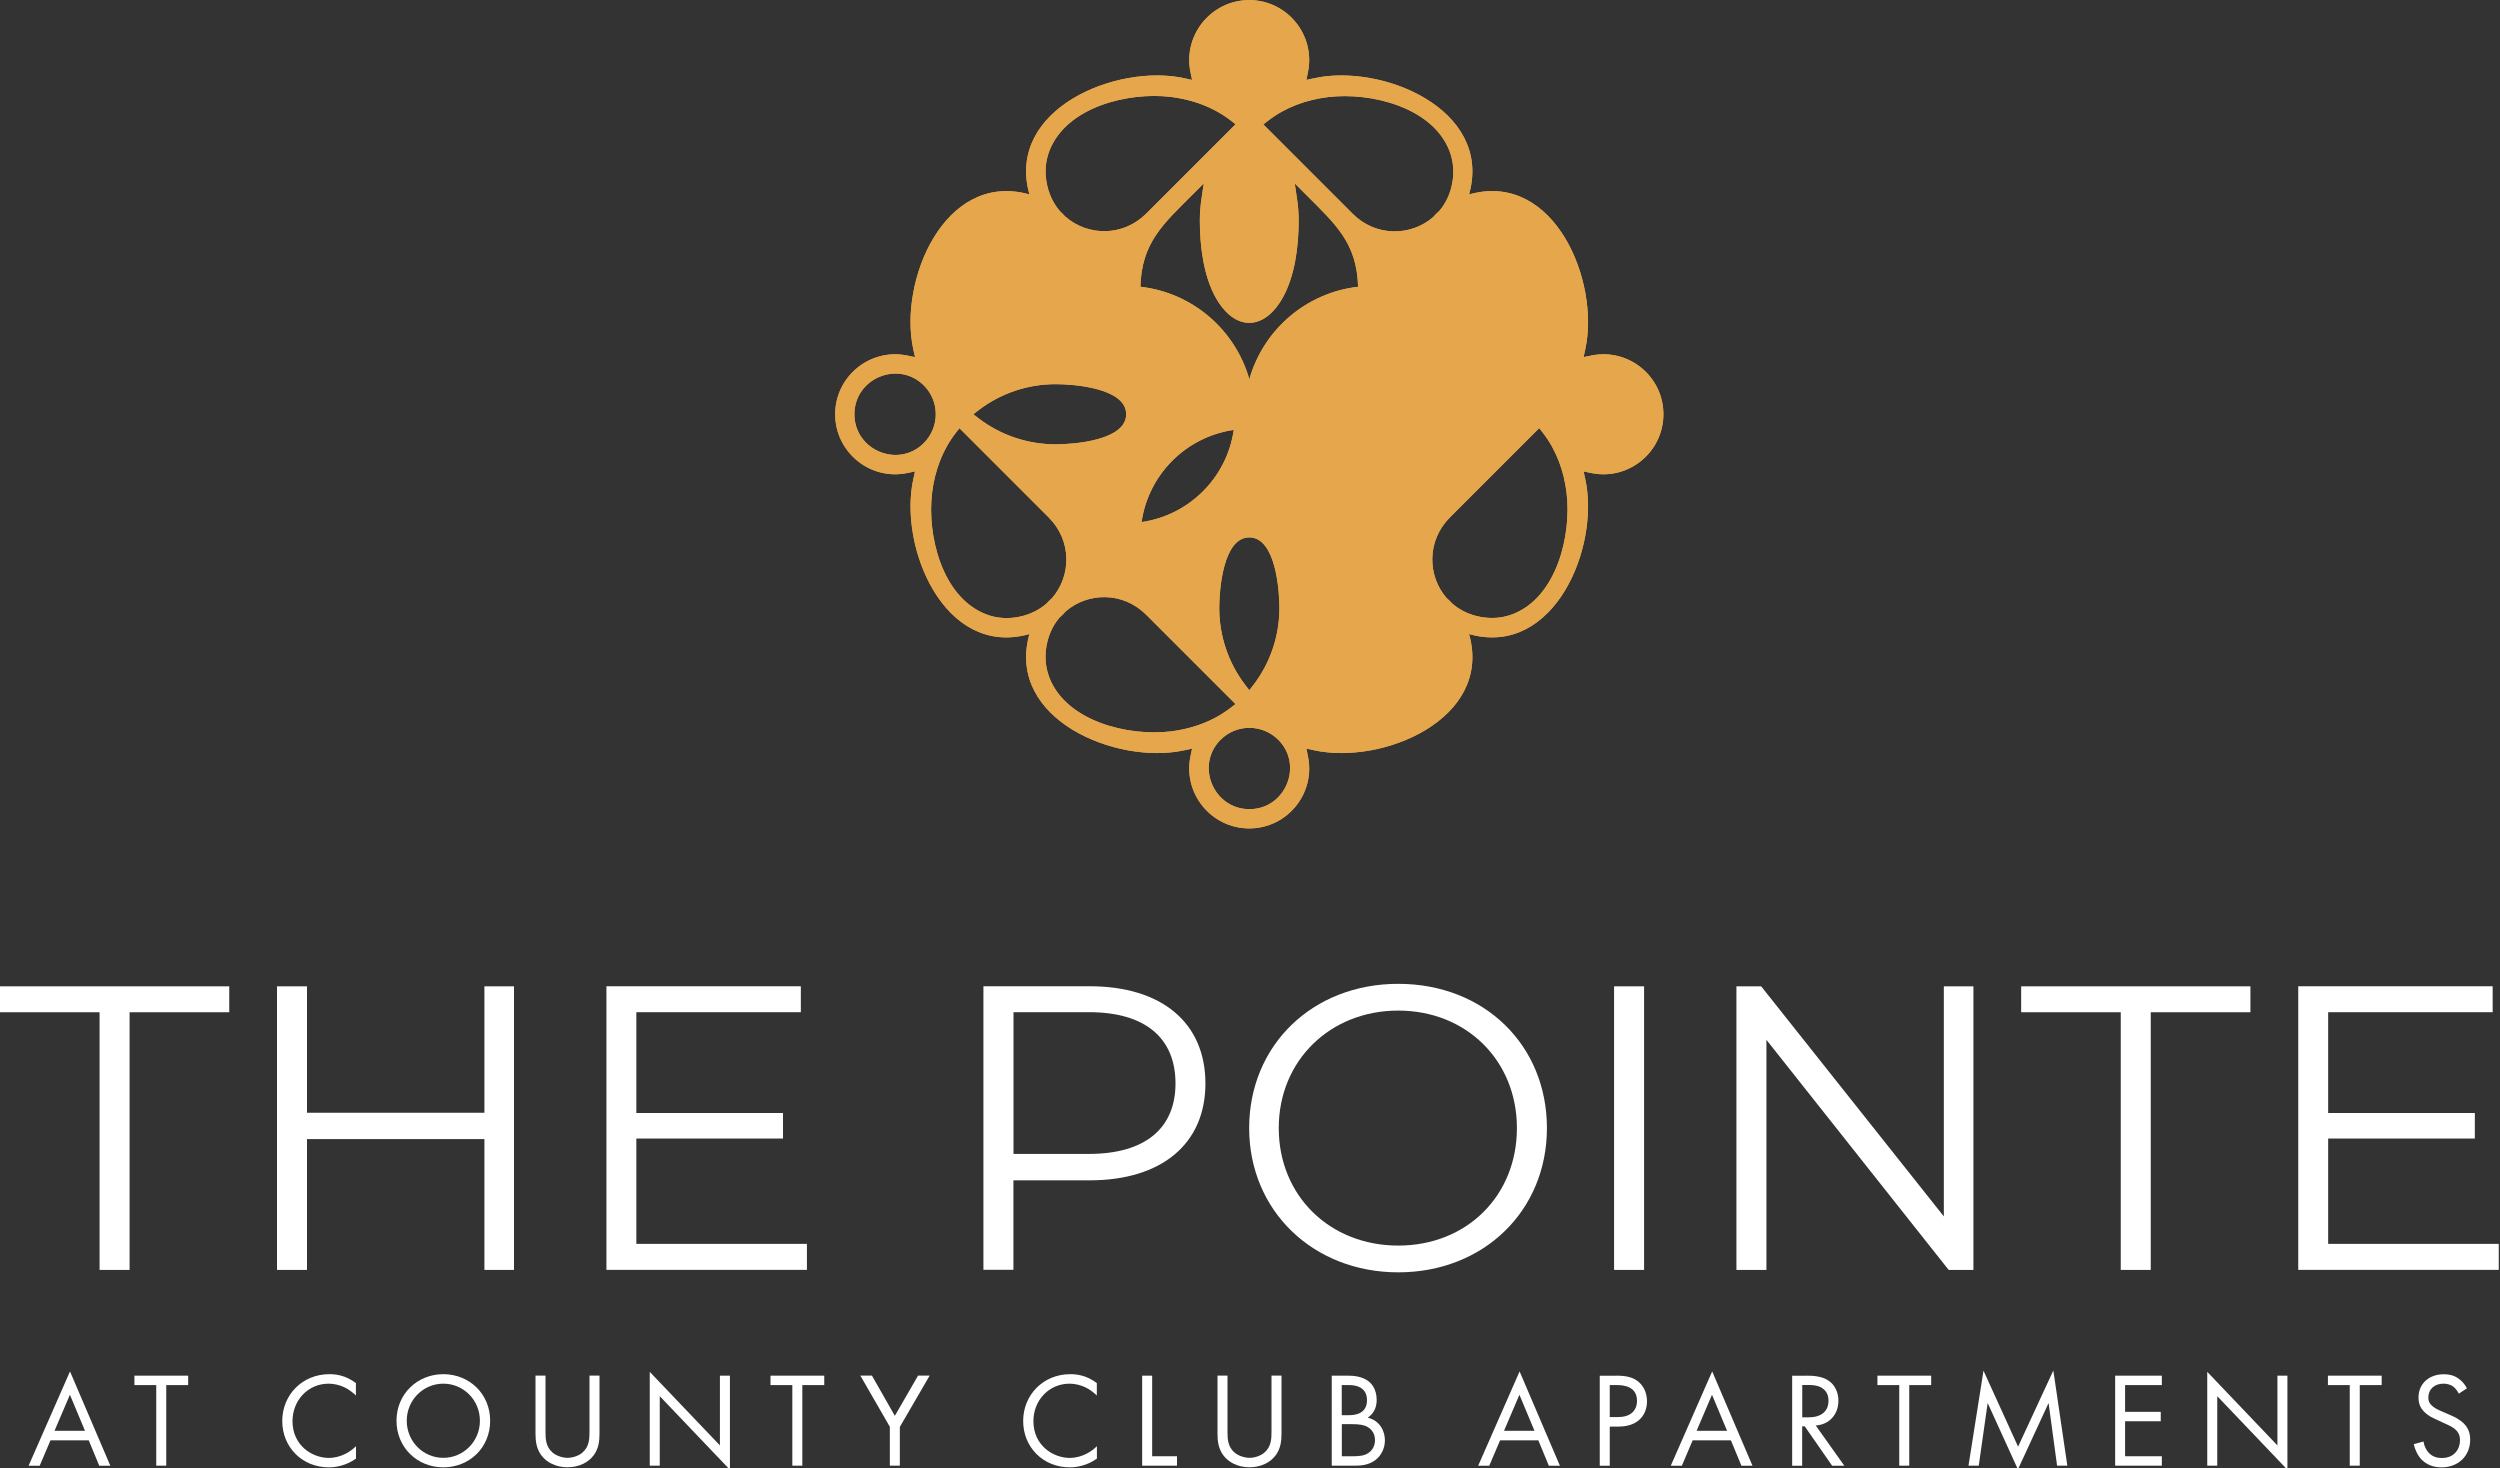
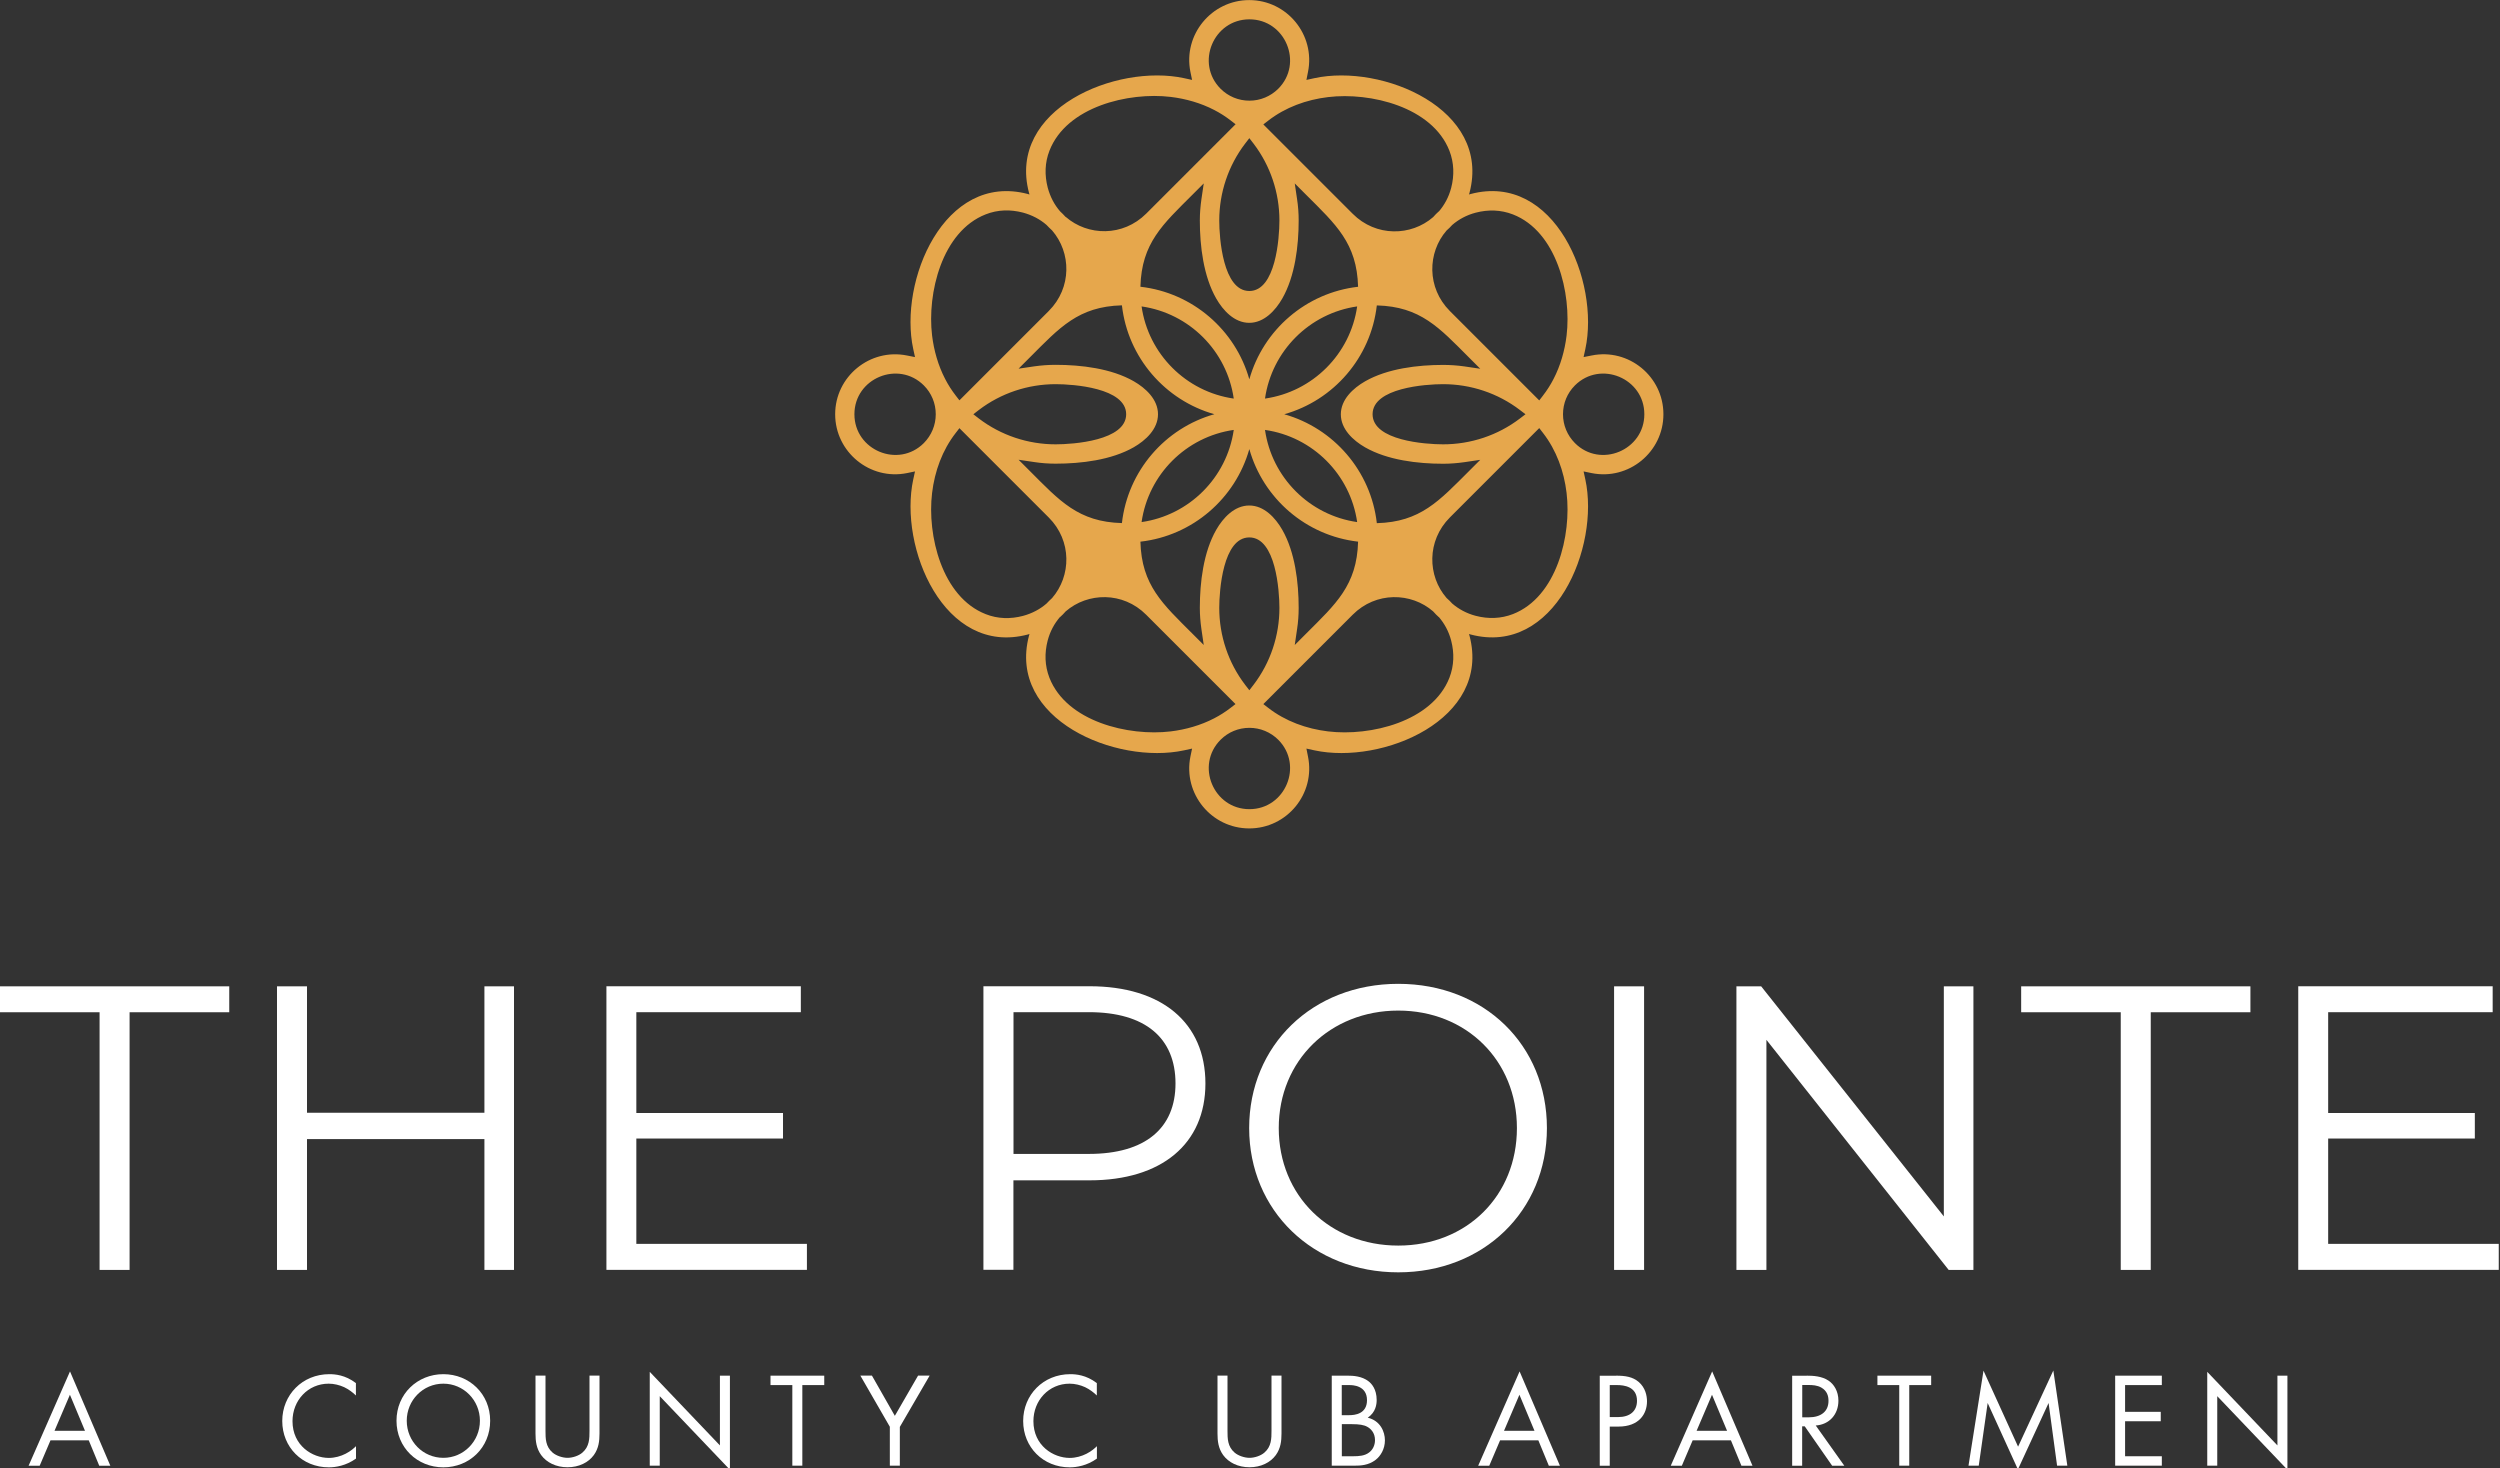
<svg xmlns="http://www.w3.org/2000/svg" id="logos" viewBox="0 0 300 176.22">
  <rect x="0" y="0" width="300" height="176.22" fill="#333333" stroke="none" />
  <defs>
    <style>
      .cls-1 {
        fill-rule: evenodd;
      }

      .cls-1, .cls-2, .cls-3 {
        fill: #e6a74c;
      }

      .cls-4 {
        clip-path: url(#clippath);
      }

      .cls-2 {
        clip-rule: evenodd;
      }

      .cls-2, .cls-3, .cls-5 {
        stroke-width: 0px;
      }

      .cls-5 {
        fill: #fff;
      }
    </style>
    <clipPath id="clippath">
      <path class="cls-2" d="M112.29,49.71c0,1.3-.51,2.53-1.43,3.46-3.06,3.06-8.33.86-8.33-3.46s5.27-6.51,8.33-3.46c.92.92,1.43,2.15,1.43,3.46M126.68,53.32c-3.33,0-6.57-1.08-9.22-3.1l-.66-.51.66-.51c2.65-2.02,5.89-3.1,9.22-3.1,2.09,0,8.46.44,8.46,3.61s-6.37,3.61-8.46,3.61ZM149.93,87.34c1.3,0,2.53.51,3.46,1.43,3.05,3.06.86,8.33-3.46,8.33s-6.51-5.27-3.46-8.33c.92-.92,2.15-1.43,3.46-1.43ZM136.99,62.65c.82-5.72,5.34-10.24,11.06-11.06-.82,5.72-5.34,10.24-11.06,11.06ZM153.53,72.95c0,3.33-1.08,6.57-3.1,9.22l-.51.66-.51-.66c-2.02-2.65-3.1-5.89-3.1-9.22,0-2.09.44-8.46,3.61-8.46s3.61,6.37,3.61,8.46ZM126.26,71.76c-.24.21-.46.44-.68.67-.77.67-1.72,1.18-2.83,1.48-1.5.39-3.01.36-4.46-.21-5.27-2.06-7.05-9.49-6.44-14.54.31-2.6,1.22-5.13,2.84-7.21l.44-.57,10.72,10.72c2.8,2.8,2.7,7.02.4,9.67ZM127.21,74.05c.24-.21.46-.44.67-.68,2.64-2.3,6.87-2.4,9.66.4l10.72,10.72-.57.44c-.62.48-1.29.91-1.99,1.27-1.62.84-3.41,1.35-5.22,1.57-5.05.61-12.49-1.17-14.55-6.44-.56-1.45-.6-2.96-.21-4.46.29-1.11.81-2.05,1.48-2.83ZM187.56,49.71c0,1.3.51,2.53,1.43,3.46,3.05,3.06,8.33.86,8.33-3.46s-5.27-6.51-8.33-3.46c-.92.92-1.43,2.15-1.43,3.46ZM151.8,51.59c.82,5.72,5.34,10.24,11.06,11.06-.82-5.72-5.34-10.24-11.06-11.06ZM173.17,53.32c3.33,0,6.57-1.08,9.22-3.1l.67-.51-.67-.51c-2.65-2.02-5.89-3.1-9.22-3.1-2.09,0-8.46.44-8.46,3.61s6.37,3.61,8.46,3.61ZM162.99,65c-6.27-.71-11.4-5.18-13.07-11.11-1.67,5.92-6.8,10.4-13.07,11.11.14,5.24,2.68,7.48,6.24,11.04l1.36,1.36-.28-1.91c-.12-.84-.19-1.7-.19-2.55,0-3.05.43-6.68,1.97-9.37.82-1.43,2.18-2.91,3.96-2.91s3.14,1.48,3.96,2.91c1.54,2.69,1.97,6.33,1.97,9.37,0,.85-.06,1.71-.19,2.55l-.28,1.91,1.36-1.36c3.56-3.56,6.1-5.8,6.24-11.04ZM172.65,74.05c-.24-.21-.46-.44-.67-.68-2.64-2.3-6.87-2.4-9.66.4l-10.72,10.72.57.44c2.08,1.62,4.61,2.53,7.21,2.84,5.05.61,12.49-1.17,14.55-6.44.56-1.45.6-2.96.21-4.46-.29-1.11-.81-2.05-1.48-2.83ZM174.27,72.43c-.21-.24-.44-.46-.68-.67-2.3-2.64-2.4-6.87.4-9.67l10.72-10.72.44.57c1.62,2.08,2.53,4.61,2.84,7.21.61,5.05-1.17,12.49-6.44,14.54-1.45.56-2.96.6-4.46.21-1.11-.29-2.05-.81-2.83-1.48ZM149.93,12.08c1.3,0,2.53-.51,3.46-1.43,3.05-3.05.86-8.33-3.46-8.33s-6.51,5.27-3.46,8.33c.92.92,2.15,1.43,3.46,1.43ZM151.8,47.83c5.72-.82,10.24-5.34,11.06-11.06-5.72.82-10.24,5.34-11.06,11.06ZM136.99,36.77c.82,5.72,5.34,10.24,11.06,11.06-.82-5.72-5.34-10.24-11.06-11.06ZM153.53,26.46c0-3.33-1.08-6.57-3.1-9.22l-.51-.66-.51.66c-2.02,2.65-3.1,5.89-3.1,9.22,0,2.09.44,8.46,3.61,8.46s3.61-6.37,3.61-8.46ZM126.26,27.66c-.24-.21-.46-.44-.68-.67-.77-.67-1.72-1.18-2.83-1.48-1.5-.39-3.01-.36-4.46.21-5.27,2.06-7.05,9.49-6.44,14.54.22,1.81.73,3.6,1.57,5.22.36.7.79,1.37,1.27,1.99l.44.57,10.72-10.72c2.8-2.8,2.7-7.02.4-9.67ZM145.74,49.71c-5.92-1.67-10.4-6.8-11.11-13.07-5.24.14-7.48,2.68-11.04,6.24l-1.36,1.36,1.9-.28c.84-.12,1.7-.18,2.55-.18,3.05,0,6.68.43,9.37,1.97,1.43.82,2.91,2.18,2.91,3.96s-1.48,3.14-2.91,3.96c-2.69,1.54-6.33,1.97-9.37,1.97-.85,0-1.71-.06-2.55-.19l-1.9-.28,1.36,1.36c3.56,3.56,5.8,6.1,11.04,6.24.71-6.27,5.18-11.4,11.11-13.07ZM165.22,36.64c-.71,6.27-5.18,11.4-11.11,13.07,5.92,1.67,10.4,6.8,11.11,13.07,5.24-.14,7.48-2.68,11.05-6.24l1.36-1.36-1.9.28c-.85.12-1.7.19-2.55.19-3.05,0-6.68-.43-9.37-1.97-1.43-.82-2.91-2.18-2.91-3.96s1.48-3.14,2.91-3.96c2.69-1.54,6.33-1.97,9.37-1.97.85,0,1.71.06,2.55.18l1.9.28-1.36-1.36c-3.56-3.56-5.8-6.1-11.05-6.24ZM174.27,26.99c-.21.24-.44.46-.68.67-2.3,2.64-2.4,6.87.4,9.67l10.72,10.72.44-.57c.48-.62.91-1.29,1.27-1.99.84-1.62,1.35-3.41,1.57-5.22.61-5.05-1.17-12.49-6.44-14.54-1.45-.56-2.96-.6-4.46-.21-1.11.29-2.05.81-2.83,1.48ZM127.88,26.04c-.21-.24-.44-.46-.67-.68-.67-.77-1.18-1.72-1.48-2.83-.39-1.5-.36-3.01.21-4.46,2.06-5.27,9.49-7.05,14.55-6.44,1.81.22,3.6.73,5.22,1.57.7.36,1.37.79,1.99,1.27l.57.44-10.72,10.72c-2.8,2.8-7.02,2.7-9.66.4ZM162.99,34.41c-6.27.71-11.4,5.18-13.07,11.11-1.67-5.92-6.8-10.4-13.07-11.11.14-5.24,2.68-7.48,6.24-11.04l1.36-1.36-.28,1.9c-.12.84-.19,1.7-.19,2.55,0,3.05.43,6.68,1.97,9.37.82,1.43,2.18,2.91,3.96,2.91s3.14-1.48,3.96-2.91c1.54-2.69,1.97-6.33,1.97-9.37,0-.85-.06-1.71-.19-2.55l-.28-1.9,1.36,1.36c3.56,3.56,6.1,5.8,6.24,11.04ZM172.65,25.37c-.24.21-.46.44-.67.68-2.64,2.3-6.87,2.4-9.66-.4l-10.72-10.72.57-.44c2.08-1.62,4.61-2.53,7.21-2.84,5.05-.61,12.49,1.17,14.55,6.44.56,1.45.6,2.96.21,4.46-.29,1.11-.81,2.05-1.48,2.83ZM109.59,57.53c-1.76,8.12,3.69,21.27,13.75,18.61.07-.02.14-.04.2-.06-.02.07-.04.14-.06.2-2.65,10.06,10.49,15.52,18.61,13.76l.96-.21-.2.96c-.9,4.45,2.52,8.62,7.06,8.62s7.96-4.17,7.05-8.62l-.19-.96.96.21c8.12,1.76,21.27-3.69,18.61-13.76-.02-.07-.04-.14-.06-.2.07.02.14.04.2.06,10.06,2.65,15.52-10.49,13.76-18.61l-.21-.96.96.2c4.45.9,8.62-2.52,8.62-7.06s-4.17-7.96-8.62-7.05l-.96.19.21-.96c1.76-8.12-3.69-21.27-13.76-18.61-.07.02-.14.04-.2.06.02-.07.04-.14.06-.2,2.65-10.06-10.49-15.52-18.61-13.76l-.96.21.19-.96c.9-4.45-2.52-8.62-7.05-8.62s-7.96,4.17-7.06,8.62l.2.96-.96-.21c-8.12-1.76-21.27,3.69-18.61,13.76.02.07.04.14.06.2-.07-.02-.14-.04-.2-.06-10.06-2.65-15.52,10.49-13.75,18.61l.21.96-.96-.19c-4.45-.9-8.62,2.52-8.62,7.05s4.17,7.96,8.62,7.06l.96-.2-.21.96Z" />
    </clipPath>
  </defs>
  <g>
    <path class="cls-1" d="M112.29,49.71c0,1.3-.51,2.53-1.43,3.46-3.06,3.06-8.33.86-8.33-3.46s5.27-6.51,8.33-3.46c.92.92,1.43,2.15,1.43,3.46M126.68,53.32c-3.33,0-6.57-1.08-9.22-3.1l-.66-.51.66-.51c2.65-2.02,5.89-3.1,9.22-3.1,2.09,0,8.46.44,8.46,3.61s-6.37,3.61-8.46,3.61ZM149.93,87.34c1.3,0,2.53.51,3.46,1.43,3.05,3.06.86,8.33-3.46,8.33s-6.51-5.27-3.46-8.33c.92-.92,2.15-1.43,3.46-1.43ZM136.99,62.65c.82-5.72,5.34-10.24,11.06-11.06-.82,5.72-5.34,10.24-11.06,11.06ZM153.53,72.95c0,3.33-1.08,6.57-3.1,9.22l-.51.66-.51-.66c-2.02-2.65-3.1-5.89-3.1-9.22,0-2.09.44-8.46,3.61-8.46s3.61,6.37,3.61,8.46ZM126.26,71.76c-.24.21-.46.44-.68.67-.77.67-1.72,1.18-2.83,1.48-1.5.39-3.01.36-4.46-.21-5.27-2.06-7.05-9.49-6.44-14.54.31-2.6,1.22-5.13,2.84-7.21l.44-.57,10.72,10.72c2.8,2.8,2.7,7.02.4,9.67ZM127.21,74.05c.24-.21.46-.44.67-.68,2.64-2.3,6.87-2.4,9.66.4l10.72,10.72-.57.44c-.62.48-1.29.91-1.99,1.27-1.62.84-3.41,1.35-5.22,1.57-5.05.61-12.49-1.17-14.55-6.44-.56-1.45-.6-2.96-.21-4.46.29-1.11.81-2.05,1.48-2.83ZM187.56,49.71c0,1.3.51,2.53,1.43,3.46,3.05,3.06,8.33.86,8.33-3.46s-5.27-6.51-8.33-3.46c-.92.92-1.43,2.15-1.43,3.46ZM151.8,51.59c.82,5.72,5.34,10.24,11.06,11.06-.82-5.72-5.34-10.24-11.06-11.06ZM173.17,53.32c3.33,0,6.57-1.08,9.22-3.1l.67-.51-.67-.51c-2.65-2.02-5.89-3.1-9.22-3.1-2.09,0-8.46.44-8.46,3.61s6.37,3.61,8.46,3.61ZM162.99,65c-6.27-.71-11.4-5.18-13.07-11.11-1.67,5.92-6.8,10.4-13.07,11.11.14,5.24,2.68,7.48,6.24,11.04l1.36,1.36-.28-1.91c-.12-.84-.19-1.7-.19-2.55,0-3.05.43-6.68,1.97-9.37.82-1.43,2.18-2.91,3.96-2.91s3.14,1.48,3.96,2.91c1.54,2.69,1.97,6.33,1.97,9.37,0,.85-.06,1.71-.19,2.55l-.28,1.91,1.36-1.36c3.56-3.56,6.1-5.8,6.24-11.04ZM172.65,74.05c-.24-.21-.46-.44-.67-.68-2.64-2.3-6.87-2.4-9.66.4l-10.72,10.72.57.44c2.08,1.62,4.61,2.53,7.21,2.84,5.05.61,12.49-1.17,14.55-6.44.56-1.45.6-2.96.21-4.46-.29-1.11-.81-2.05-1.48-2.83ZM174.27,72.43c-.21-.24-.44-.46-.68-.67-2.3-2.64-2.4-6.87.4-9.67l10.72-10.72.44.57c1.62,2.08,2.53,4.61,2.84,7.21.61,5.05-1.17,12.49-6.44,14.54-1.45.56-2.96.6-4.46.21-1.11-.29-2.05-.81-2.83-1.48ZM149.93,12.08c1.3,0,2.53-.51,3.46-1.43,3.05-3.05.86-8.33-3.46-8.33s-6.51,5.27-3.46,8.33c.92.92,2.15,1.43,3.46,1.43ZM151.8,47.83c5.72-.82,10.24-5.34,11.06-11.06-5.72.82-10.24,5.34-11.06,11.06ZM136.99,36.77c.82,5.72,5.34,10.24,11.06,11.06-.82-5.72-5.34-10.24-11.06-11.06ZM153.53,26.46c0-3.33-1.08-6.57-3.1-9.22l-.51-.66-.51.66c-2.02,2.65-3.1,5.89-3.1,9.22,0,2.09.44,8.46,3.61,8.46s3.61-6.37,3.61-8.46ZM126.26,27.66c-.24-.21-.46-.44-.68-.67-.77-.67-1.72-1.18-2.83-1.48-1.5-.39-3.01-.36-4.46.21-5.27,2.06-7.05,9.49-6.44,14.54.22,1.81.73,3.6,1.57,5.22.36.7.79,1.37,1.27,1.99l.44.57,10.72-10.72c2.8-2.8,2.7-7.02.4-9.67ZM145.74,49.71c-5.92-1.67-10.4-6.8-11.11-13.07-5.24.14-7.48,2.68-11.04,6.24l-1.36,1.36,1.9-.28c.84-.12,1.7-.18,2.55-.18,3.05,0,6.68.43,9.37,1.97,1.43.82,2.91,2.18,2.91,3.96s-1.48,3.14-2.91,3.96c-2.69,1.54-6.33,1.97-9.37,1.97-.85,0-1.71-.06-2.55-.19l-1.9-.28,1.36,1.36c3.56,3.56,5.8,6.1,11.04,6.24.71-6.27,5.18-11.4,11.11-13.07ZM165.22,36.64c-.71,6.27-5.18,11.4-11.11,13.07,5.92,1.67,10.4,6.8,11.11,13.07,5.24-.14,7.48-2.68,11.05-6.24l1.36-1.36-1.9.28c-.85.12-1.7.19-2.55.19-3.05,0-6.68-.43-9.37-1.97-1.43-.82-2.91-2.18-2.91-3.96s1.48-3.14,2.91-3.96c2.69-1.54,6.33-1.97,9.37-1.97.85,0,1.71.06,2.55.18l1.9.28-1.36-1.36c-3.56-3.56-5.8-6.1-11.05-6.24ZM174.27,26.99c-.21.24-.44.46-.68.67-2.3,2.64-2.4,6.87.4,9.67l10.72,10.72.44-.57c.48-.62.91-1.29,1.27-1.99.84-1.62,1.35-3.41,1.57-5.22.61-5.05-1.17-12.49-6.44-14.54-1.45-.56-2.96-.6-4.46-.21-1.11.29-2.05.81-2.83,1.48ZM127.88,26.04c-.21-.24-.44-.46-.67-.68-.67-.77-1.18-1.72-1.48-2.83-.39-1.5-.36-3.01.21-4.46,2.06-5.27,9.49-7.05,14.55-6.44,1.81.22,3.6.73,5.22,1.57.7.36,1.37.79,1.99,1.27l.57.44-10.72,10.72c-2.8,2.8-7.02,2.7-9.66.4ZM162.99,34.41c-6.27.71-11.4,5.18-13.07,11.11-1.67-5.92-6.8-10.4-13.07-11.11.14-5.24,2.68-7.48,6.24-11.04l1.36-1.36-.28,1.9c-.12.84-.19,1.7-.19,2.55,0,3.05.43,6.68,1.97,9.37.82,1.43,2.18,2.91,3.96,2.91s3.14-1.48,3.96-2.91c1.54-2.69,1.97-6.33,1.97-9.37,0-.85-.06-1.71-.19-2.55l-.28-1.9,1.36,1.36c3.56,3.56,6.1,5.8,6.24,11.04ZM172.65,25.37c-.24.21-.46.44-.67.68-2.64,2.3-6.87,2.4-9.66-.4l-10.72-10.72.57-.44c2.08-1.62,4.61-2.53,7.21-2.84,5.05-.61,12.49,1.17,14.55,6.44.56,1.45.6,2.96.21,4.46-.29,1.11-.81,2.05-1.48,2.83ZM109.59,57.53c-1.76,8.12,3.69,21.27,13.75,18.61.07-.02.14-.04.2-.06-.02.07-.04.14-.06.2-2.65,10.06,10.49,15.52,18.61,13.76l.96-.21-.2.96c-.9,4.45,2.52,8.62,7.06,8.62s7.96-4.17,7.05-8.62l-.19-.96.96.21c8.12,1.76,21.27-3.69,18.61-13.76-.02-.07-.04-.14-.06-.2.07.02.14.04.2.06,10.06,2.65,15.52-10.49,13.76-18.61l-.21-.96.96.2c4.45.9,8.62-2.52,8.62-7.06s-4.17-7.96-8.62-7.05l-.96.19.21-.96c1.76-8.12-3.69-21.27-13.76-18.61-.07.02-.14.04-.2.06.02-.07.04-.14.06-.2,2.65-10.06-10.49-15.52-18.61-13.76l-.96.21.19-.96c.9-4.45-2.52-8.62-7.05-8.62s-7.96,4.17-7.06,8.62l.2.96-.96-.21c-8.12-1.76-21.27,3.69-18.61,13.76.02.07.04.14.06.2-.07-.02-.14-.04-.2-.06-10.06-2.65-15.52,10.49-13.75,18.61l.21.96-.96-.19c-4.45-.9-8.62,2.52-8.62,7.05s4.17,7.96,8.62,7.06l.96-.2-.21.96Z" />
    <g class="cls-4">
-       <rect class="cls-3" x="100.22" width="99.42" height="99.42" />
-     </g>
+       </g>
  </g>
  <g>
    <g>
      <path class="cls-5" d="M10.66,172.84h-4.6l-1.3,3.05h-1.33l4.97-11.32,4.84,11.32h-1.33l-1.26-3.05ZM10.2,171.7l-1.81-4.33-1.85,4.33h3.66Z" />
-       <path class="cls-5" d="M19.95,166.21v9.67h-1.2v-9.67h-2.62v-1.13h6.45v1.13h-2.62Z" />
      <path class="cls-5" d="M42.71,167.46c-.34-.34-.86-.74-1.41-1-.57-.26-1.23-.42-1.86-.42-2.49,0-4.34,2.01-4.34,4.5,0,2.93,2.38,4.41,4.36,4.41.73,0,1.44-.21,2.01-.5.62-.31,1.05-.71,1.25-.91v1.49c-1.2.86-2.45,1.05-3.26,1.05-3.21,0-5.59-2.43-5.59-5.56s2.41-5.62,5.65-5.62c.65,0,1.9.08,3.19,1.07v1.49Z" />
      <path class="cls-5" d="M47.58,170.49c0-3.22,2.51-5.59,5.62-5.59s5.62,2.36,5.62,5.59-2.49,5.59-5.62,5.59-5.62-2.38-5.62-5.59ZM48.81,170.49c0,2.48,1.96,4.45,4.39,4.45s4.39-1.98,4.39-4.45-1.96-4.45-4.39-4.45-4.39,1.98-4.39,4.45Z" />
      <path class="cls-5" d="M65.46,171.7c0,.91,0,1.89.86,2.62.44.37,1.18.62,1.78.62s1.34-.24,1.78-.62c.86-.73.86-1.72.86-2.62v-6.63h1.2v6.95c0,.91-.1,1.78-.68,2.59-.65.89-1.78,1.46-3.16,1.46s-2.51-.57-3.16-1.46c-.58-.81-.68-1.68-.68-2.59v-6.95h1.2v6.63Z" />
      <path class="cls-5" d="M77.97,175.88v-11.26l8.42,8.83v-8.37h1.2v11.29l-8.42-8.83v8.34h-1.2Z" />
      <path class="cls-5" d="M96.28,166.21v9.67h-1.2v-9.67h-2.62v-1.13h6.45v1.13h-2.62Z" />
      <path class="cls-5" d="M106.79,171.23l-3.55-6.16h1.39l2.75,4.83,2.79-4.83h1.39l-3.58,6.16v4.65h-1.2v-4.65Z" />
      <path class="cls-5" d="M131.62,167.46c-.34-.34-.86-.74-1.41-1-.57-.26-1.23-.42-1.86-.42-2.49,0-4.34,2.01-4.34,4.5,0,2.93,2.38,4.41,4.36,4.41.73,0,1.44-.21,2.01-.5.62-.31,1.05-.71,1.25-.91v1.49c-1.2.86-2.45,1.05-3.26,1.05-3.21,0-5.59-2.43-5.59-5.56s2.41-5.62,5.65-5.62c.65,0,1.9.08,3.19,1.07v1.49Z" />
-       <path class="cls-5" d="M138.26,165.08v9.67h2.98v1.13h-4.18v-10.8h1.2Z" />
      <path class="cls-5" d="M147.3,171.7c0,.91,0,1.89.86,2.62.44.37,1.18.62,1.78.62s1.34-.24,1.78-.62c.86-.73.86-1.72.86-2.62v-6.63h1.2v6.95c0,.91-.1,1.78-.68,2.59-.65.89-1.78,1.46-3.16,1.46s-2.51-.57-3.16-1.46c-.58-.81-.68-1.68-.68-2.59v-6.95h1.2v6.63Z" />
      <path class="cls-5" d="M161.75,165.08c.6,0,1.68.05,2.48.68.34.26.97.92.97,2.24,0,.53-.11,1.47-1.07,2.12,1.51.37,2.06,1.68,2.06,2.72s-.52,1.88-1.1,2.33c-.86.68-1.85.71-2.59.71h-2.69v-10.8h1.94ZM161.01,169.82h.91c.63,0,2.12-.13,2.12-1.8,0-1.78-1.75-1.81-2.09-1.81h-.94v3.61ZM161.01,174.75h1.38c.7,0,1.38-.05,1.9-.45.42-.31.71-.84.71-1.49,0-.86-.5-1.36-.92-1.59-.4-.23-.97-.32-1.83-.32h-1.23v3.86Z" />
      <path class="cls-5" d="M184.61,172.84h-4.6l-1.3,3.05h-1.33l4.97-11.32,4.84,11.32h-1.33l-1.26-3.05ZM184.14,171.7l-1.81-4.33-1.85,4.33h3.66Z" />
      <path class="cls-5" d="M193.93,165.08c1.09,0,1.99.13,2.72.76.79.68.99,1.64.99,2.32,0,1.52-.96,3.03-3.42,3.03h-1.05v4.7h-1.2v-10.8h1.96ZM193.17,170.05h.99c1.43,0,2.28-.71,2.28-1.96,0-1.72-1.6-1.88-2.38-1.88h-.89v3.84Z" />
      <path class="cls-5" d="M207.72,172.84h-4.6l-1.3,3.05h-1.33l4.97-11.32,4.84,11.32h-1.33l-1.26-3.05ZM207.25,171.7l-1.81-4.33-1.85,4.33h3.66Z" />
      <path class="cls-5" d="M216.81,165.08c.73,0,1.81.05,2.62.6.63.42,1.18,1.25,1.18,2.4,0,1.65-1.09,2.87-2.72,2.98l3.43,4.83h-1.46l-3.29-4.73h-.31v4.73h-1.2v-10.8h1.73ZM216.28,170.08h.76c1.49,0,2.38-.71,2.38-1.98,0-.6-.18-1.2-.86-1.59-.49-.28-1.04-.31-1.56-.31h-.73v3.87Z" />
      <path class="cls-5" d="M229.11,166.21v9.67h-1.2v-9.67h-2.62v-1.13h6.45v1.13h-2.62Z" />
      <path class="cls-5" d="M236.22,175.88l1.8-11.4,4.15,9.12,4.23-9.14,1.68,11.42h-1.23l-1.02-7.52-3.68,7.97-3.63-7.97-1.07,7.52h-1.23Z" />
      <path class="cls-5" d="M259.42,166.21h-4.41v3.21h4.28v1.13h-4.28v4.2h4.41v1.13h-5.6v-10.8h5.6v1.13Z" />
      <path class="cls-5" d="M264.87,175.88v-11.26l8.42,8.83v-8.37h1.2v11.29l-8.42-8.83v8.34h-1.2Z" />
-       <path class="cls-5" d="M283.17,166.21v9.67h-1.2v-9.67h-2.62v-1.13h6.45v1.13h-2.62Z" />
-       <path class="cls-5" d="M295.05,167.22c-.15-.29-.39-.62-.63-.81-.21-.16-.6-.37-1.21-.37-1.07,0-1.81.66-1.81,1.67,0,.42.11.66.4.94.32.32.73.5,1.13.68l1.04.45c.63.27,1.21.57,1.67,1.02.55.55.78,1.18.78,1.96,0,1.99-1.47,3.32-3.42,3.32-.71,0-1.6-.15-2.35-.87-.53-.52-.86-1.26-1-1.91l1.17-.32c.08.57.34,1.05.65,1.38.47.47,1,.6,1.56.6,1.47,0,2.17-1.05,2.17-2.14,0-.49-.15-.91-.53-1.26-.31-.29-.73-.49-1.3-.75l-.97-.45c-.42-.19-.96-.42-1.44-.89-.47-.45-.74-.96-.74-1.77,0-1.67,1.28-2.79,3.03-2.79.66,0,1.2.13,1.73.49.44.29.81.73,1.05,1.2l-.96.63Z" />
    </g>
    <g>
      <path class="cls-5" d="M11.96,121.47H0v-3.11h27.51v3.11h-11.96v30.92h-3.6v-30.92Z" />
      <path class="cls-5" d="M61.68,118.36v34.03h-3.55v-15.7h-21.29v15.7h-3.6v-34.03h3.6v15.17h21.29v-15.17h3.55Z" />
      <path class="cls-5" d="M96.83,149.27v3.11h-24.06v-34.03h23.33v3.11h-19.74v12.1h17.6v3.06h-17.6v12.64h20.46Z" />
      <path class="cls-5" d="M144.65,130.02c0,7.24-5.25,11.62-13.9,11.62h-9.14v10.74h-3.6v-34.03h12.74c8.65,0,13.9,4.37,13.9,11.67ZM141.06,130.02c0-5.44-3.6-8.56-10.4-8.56h-9.04v17.01h9.04c6.81,0,10.4-3.11,10.4-8.46Z" />
      <path class="cls-5" d="M149.9,135.37c0-9.92,7.58-17.31,17.89-17.31s17.84,7.34,17.84,17.31-7.63,17.31-17.84,17.31-17.89-7.39-17.89-17.31ZM182.03,135.37c0-8.12-6.08-14.1-14.24-14.1s-14.34,5.98-14.34,14.1,6.12,14.1,14.34,14.1,14.24-5.98,14.24-14.1Z" />
      <path class="cls-5" d="M193.69,118.36h3.6v34.03h-3.6v-34.03Z" />
      <path class="cls-5" d="M236.81,118.36v34.03h-2.97l-21.87-27.61v27.61h-3.6v-34.03h2.97l21.92,27.61v-27.61h3.55Z" />
      <path class="cls-5" d="M254.5,121.47h-11.96v-3.11h27.51v3.11h-11.96v30.92h-3.6v-30.92Z" />
      <path class="cls-5" d="M299.85,149.27v3.11h-24.06v-34.03h23.33v3.11h-19.74v12.1h17.6v3.06h-17.6v12.64h20.46Z" />
    </g>
  </g>
</svg>